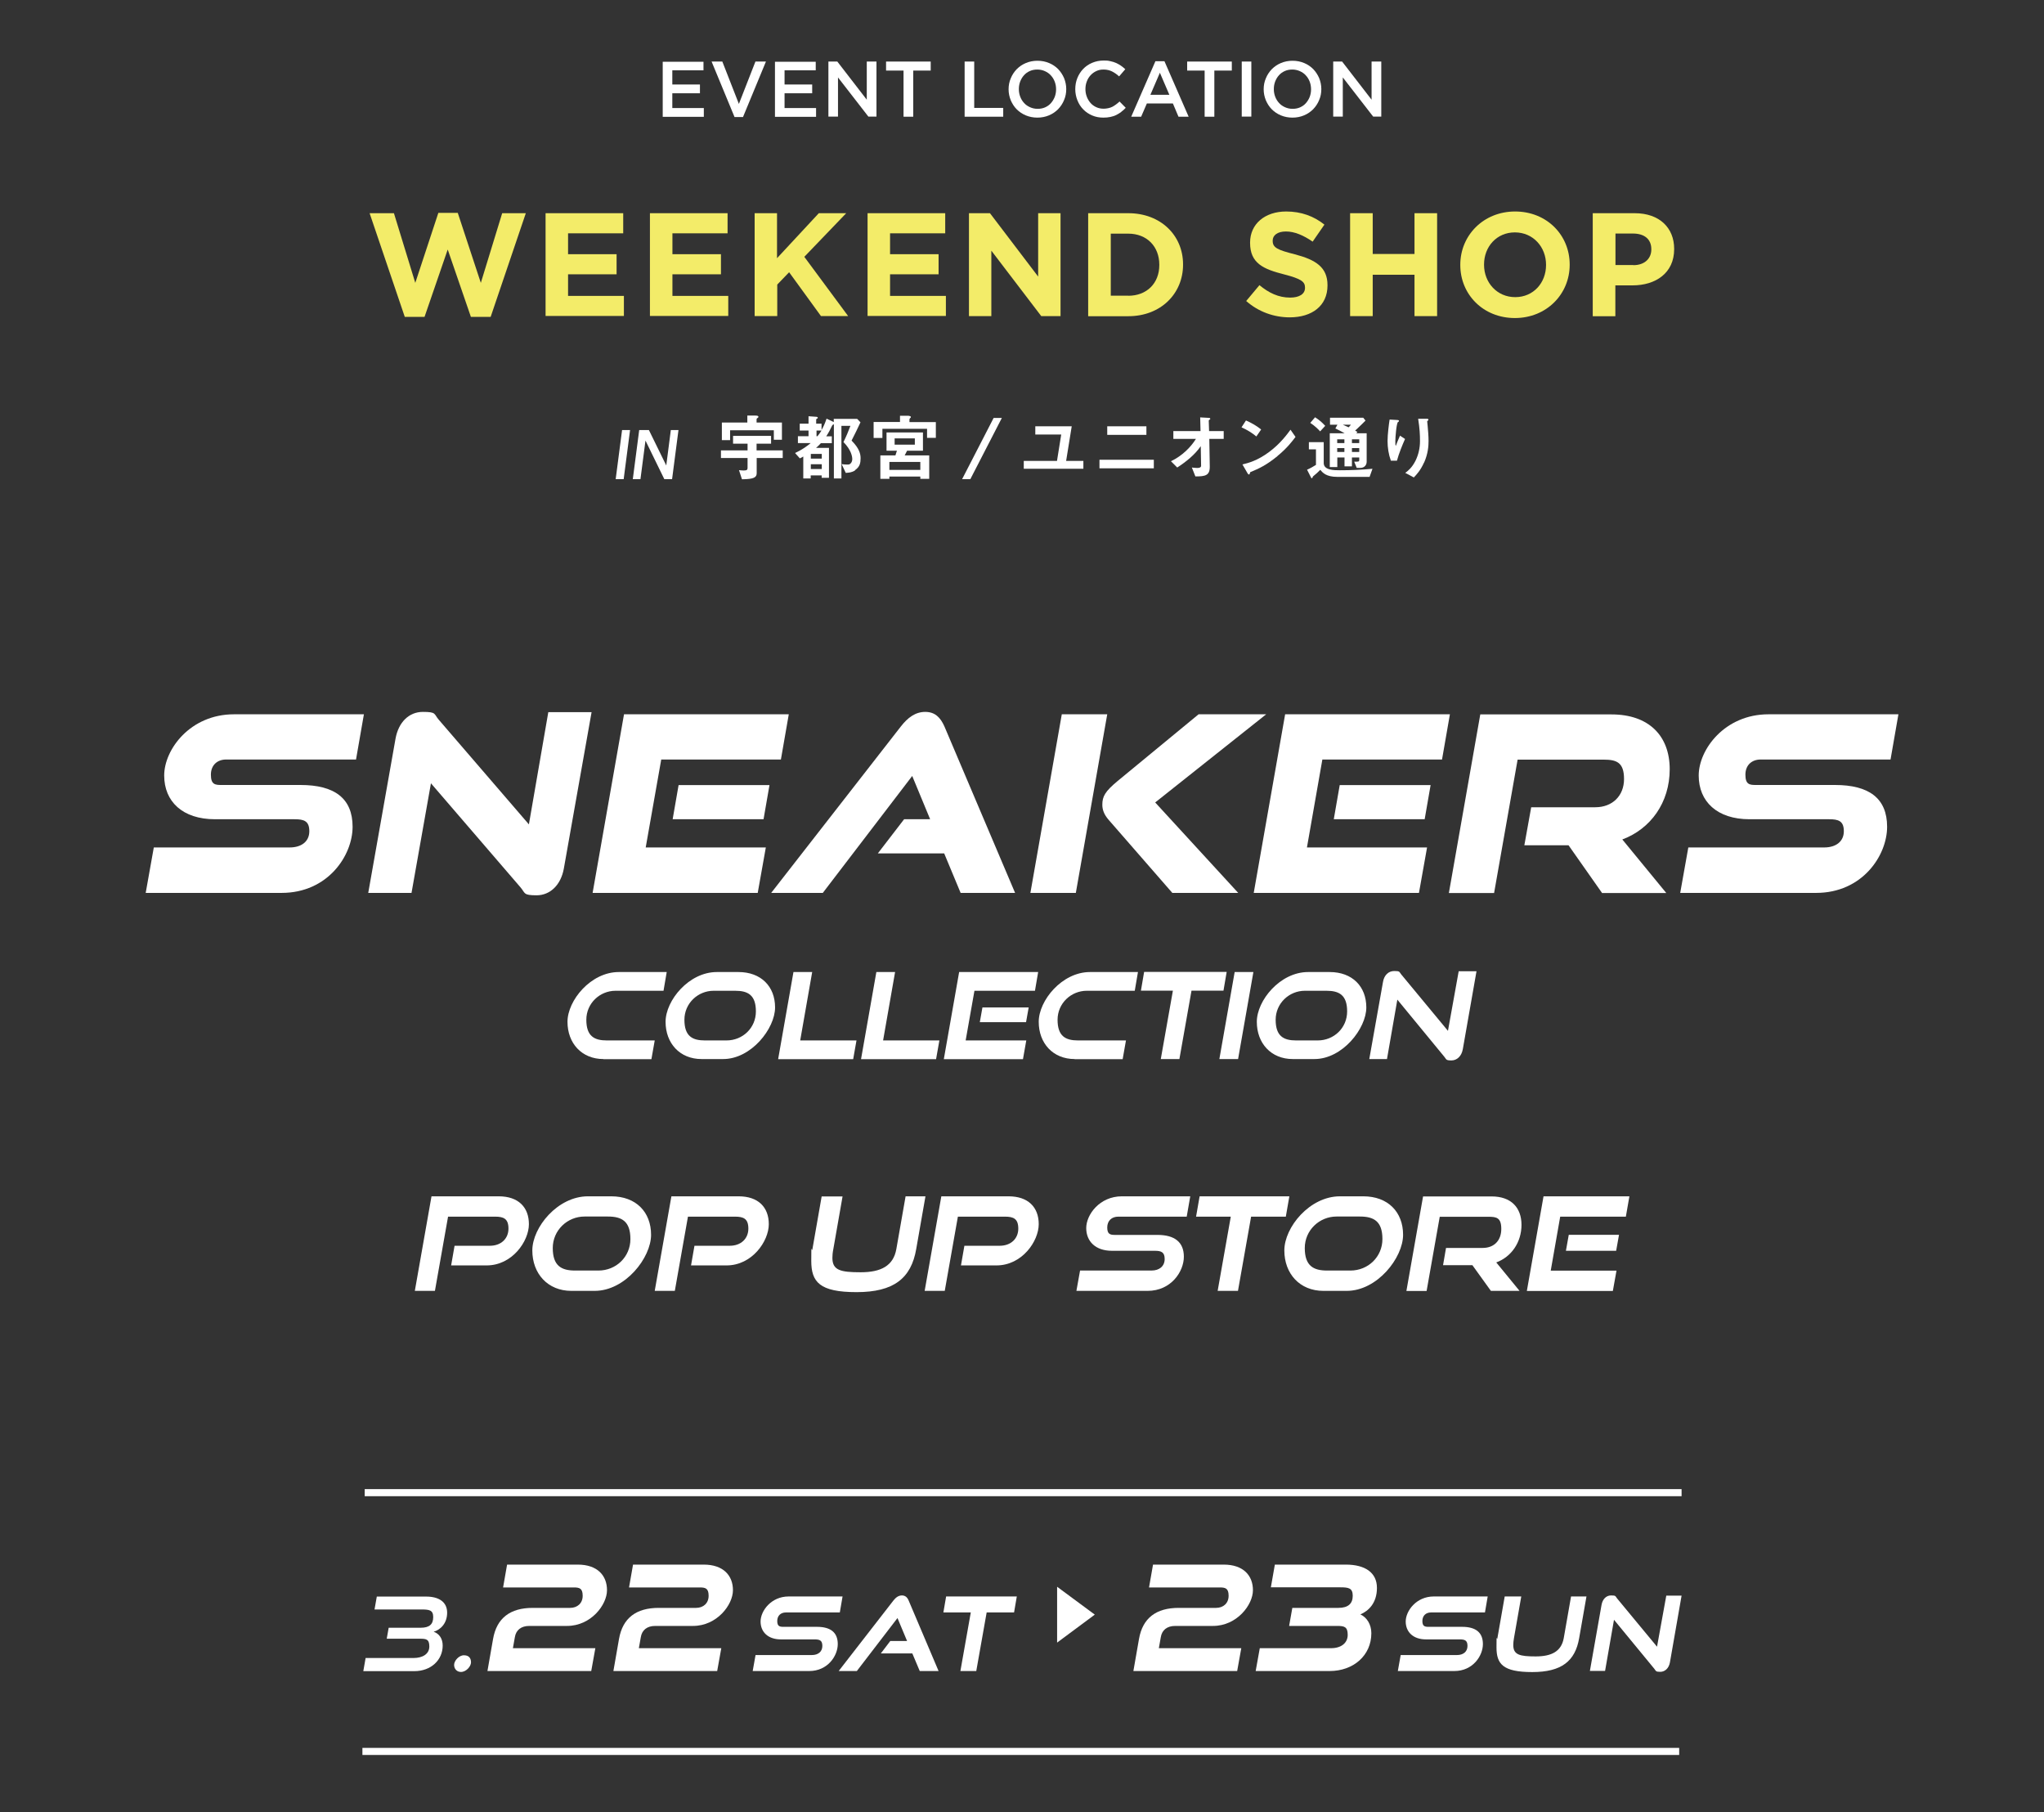
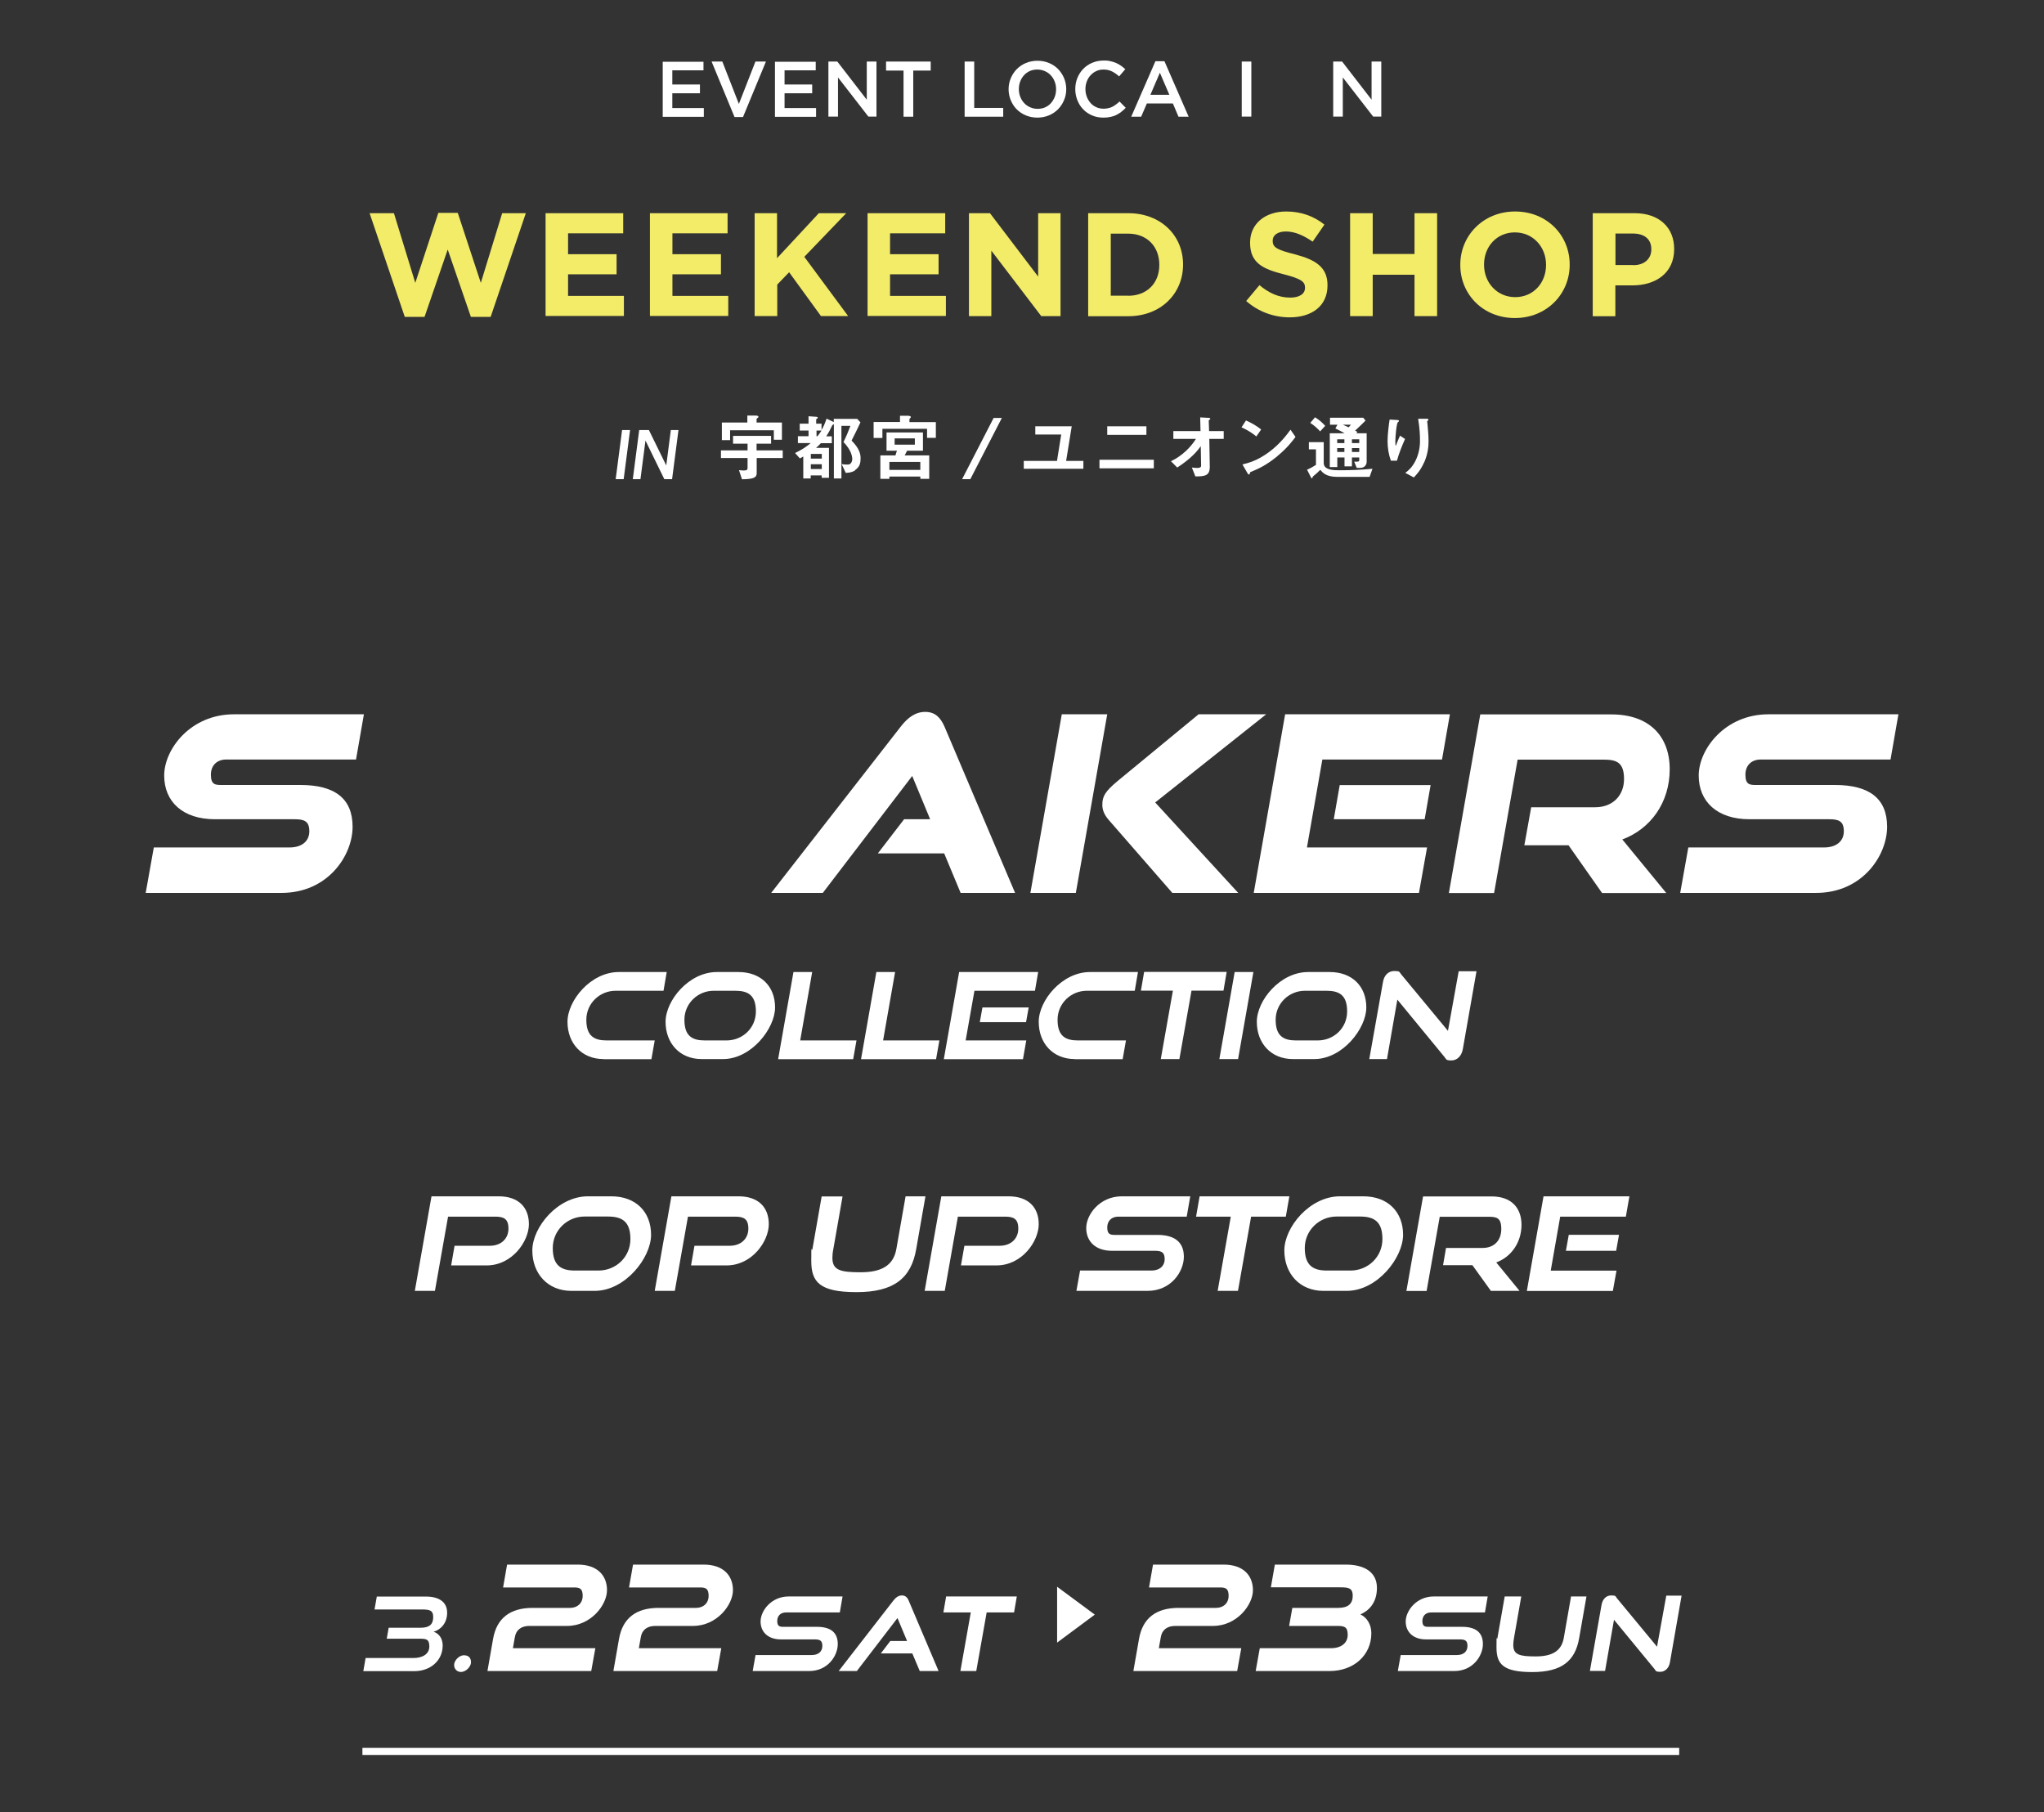
<svg xmlns="http://www.w3.org/2000/svg" id="_レイヤー_2" version="1.1" viewBox="0 0 1790.1 1586.8">
  <rect x="0" y="0" width="1790.1" height="1586.8" fill="#333333" stroke="none" />
  <defs>
    <style>
      .st0 {
        fill: #f3ec69;
      }

      .st1 {
        fill: #fff;
      }

      .st2, .st3 {
        fill: none;
      }

      .st3 {
        stroke: #fff;
        stroke-miterlimit: 10;
        stroke-width: 6.2px;
      }
    </style>
  </defs>
  <path class="st2" d="M1214,282.2" />
  <path class="st1" d="M127.6,781.9l7.1-39.8h119c10.3,0,17.2-5.2,17.2-14.2s-4.7-10.5-12.9-10.5h-69.7c-28.4,0-44.5-15.5-44.5-38.3s22.8-53.6,61.1-53.6h113.8l-6.9,39.6h-113.8c-7.5,0-13.3,4.7-13.3,13.3s3.7,9,9.2,9h69.3c29.7,0,45.6,11.6,45.6,36.6s-21.5,57.9-62.2,57.9h-119Z" />
-   <path class="st1" d="M377.4,686l-17,95.9h-37.9l23.9-135.1c2.6-14.4,11.8-23.4,23.9-23.4s9.5,1.7,14,6.9l78.9,91.6,17-98.3h37.9l-24.3,137c-2.6,14.4-12,23.4-23.9,23.4s-9.7-1.9-14-6.9l-78.5-91.2Z" />
-   <path class="st1" d="M519,781.9l27.5-156.4h144.3l-6.9,39.6h-104.8l-13.6,77h105.2l-7.1,39.8h-144.8ZM589.1,717.4l5.2-29.9h79.6l-5.2,29.9h-79.6Z" />
  <path class="st1" d="M841.3,781.9l-14.4-34.6h-58.1l23-29.9h22.8l-15.7-37.9-78.3,102.4h-45.2l113.6-145.8c6-7.7,12.7-12.7,21.3-12.7s13.3,4.9,16.8,12.7l61.9,145.8h-47.8Z" />
  <path class="st1" d="M902.4,781.9l27.5-156.4h39.8l-27.5,156.4h-39.8ZM1026.7,781.9l-55.7-63.9c-4.3-4.9-5.6-9.2-5.6-13.3,0-7.3,2.4-11.6,13.3-20.7l71-58.5h59.2l-97.2,77.2,72.7,79.2h-57.6Z" />
  <path class="st1" d="M1098,781.9l27.5-156.4h144.3l-6.9,39.6h-104.8l-13.5,77h105.2l-7.1,39.8h-144.8ZM1168.1,717.4l5.2-29.9h79.6l-5.2,29.9h-79.6Z" />
-   <path class="st1" d="M1403,781.9l-29.3-41.7h-38.7l6-33.3h56.1c15.1,0,25.2-10.1,25.2-24.7s-6.5-17-17.9-17h-75.3l-20.6,116.8h-39.6l27.5-156.4h114.9c32.7,0,51,18.7,51,48s-16.8,52.3-41.5,61.5l38.5,46.9h-56.4Z" />
+   <path class="st1" d="M1403,781.9l-29.3-41.7h-38.7l6-33.3h56.1c15.1,0,25.2-10.1,25.2-24.7s-6.5-17-17.9-17h-75.3l-20.6,116.8h-39.6l27.5-156.4h114.9c32.7,0,51,18.7,51,48s-16.8,52.3-41.5,61.5l38.5,46.9h-56.4" />
  <path class="st1" d="M1471.5,781.9l7.1-39.8h119c10.3,0,17.2-5.2,17.2-14.2s-4.7-10.5-12.9-10.5h-69.7c-28.4,0-44.5-15.5-44.5-38.3s22.8-53.6,61.1-53.6h113.8l-6.9,39.6h-113.8c-7.5,0-13.3,4.7-13.3,13.3s3.7,9,9.2,9h69.3c29.7,0,45.6,11.6,45.6,36.6s-21.5,57.9-62.2,57.9h-119Z" />
  <path class="st1" d="M395.1,1108.1l3-17.2h30.9c9.9,0,16.3-6.3,16.3-15s-4.2-10.5-11.7-10.5h-41.2l-11.5,65h-17.6l14.6-82.8h58.9c17.1,0,26.4,9.5,26.4,24.4s-14.6,36.1-37,36.1h-30.9Z" />
  <path class="st1" d="M500.4,1130.4c-20.7,0-34.2-15.1-34.2-35.4s22.2-47.4,48.7-47.4h20.5c21.5,0,34.8,13.7,34.8,33.7s-22.5,49.1-49.4,49.1h-20.5ZM524.1,1112.6c15.5,0,28-12,28-27.6s-7.6-19.7-19.7-19.7h-20.5c-15,0-27.8,12-27.8,27.6s7.6,19.7,19.5,19.7h20.5Z" />
  <path class="st1" d="M605.2,1108.1l3-17.2h30.9c9.9,0,16.3-6.3,16.3-15s-4.2-10.5-11.7-10.5h-41.2l-11.5,65h-17.6l14.6-82.8h58.9c17.1,0,26.4,9.5,26.4,24.4s-14.6,36.1-37,36.1h-30.9Z" />
  <path class="st1" d="M793.2,1047.6h17.3l-8.1,46.2c-4.4,25.6-19.7,37.7-52.2,37.7s-39.7-8.9-39.7-27.4.3-6.5,1-10.2l8.1-46.2h18.3l-8.1,46.2c-.6,3-.8,5.5-.8,7.6,0,10.9,7.1,12.6,24.8,12.6s28.6-5.6,31.2-20.3l8.1-46.2Z" />
  <path class="st1" d="M841.6,1108.1l3-17.2h30.9c9.9,0,16.3-6.3,16.3-15s-4.2-10.5-11.7-10.5h-41.2l-11.5,65h-17.6l14.6-82.8h58.9c17.1,0,26.4,9.5,26.4,24.4s-14.6,36.1-37,36.1h-30.9Z" />
  <path class="st1" d="M942.7,1130.4l3.2-17.8h62.5c7.2,0,11.6-4,11.6-10.1s-3.1-7.2-8.7-7.2h-37.5c-14.3,0-22.5-8.2-22.5-19.9s11.7-27.8,31.2-27.8h59.9l-3.1,17.8h-59.9c-5.8,0-9.7,3.6-9.7,9.5s2.6,6.5,6.8,6.5h37.2c15,0,23.1,6.3,23.1,19.1s-11,29.9-31.8,29.9h-62.5Z" />
  <path class="st1" d="M1066.4,1130.4l11.5-65h-30.4l3.1-17.8h78.6l-3.1,17.8h-30.4l-11.5,65h-17.8Z" />
  <path class="st1" d="M1159,1130.4c-20.7,0-34.2-15.1-34.2-35.4s22.2-47.4,48.7-47.4h20.5c21.5,0,34.8,13.7,34.8,33.7s-22.5,49.1-49.4,49.1h-20.5ZM1182.7,1112.6c15.5,0,28-12,28-27.6s-7.6-19.7-19.7-19.7h-20.5c-15,0-27.8,12-27.8,27.6s7.6,19.7,19.5,19.7h20.5Z" />
  <path class="st1" d="M1305.7,1130.4l-16.2-22.5h-25.7l2.6-15.1h32.1c10.2,0,16.3-6.7,16.3-16.6s-4.1-10.7-11.4-10.7h-42.5l-11.5,65h-17.7l14.6-82.8h60.1c16.9,0,26.1,9.7,26.1,24.9s-8.8,28-22.1,32.9l20.4,24.9h-25.2Z" />
  <path class="st1" d="M1337.2,1130.4l14.6-82.8h75.2l-3.1,17.8h-57.5l-8.3,47.3h57.6l-3.2,17.8h-75.3ZM1371.4,1095.3l2.5-14h44l-2.5,14h-44Z" />
  <path class="st1" d="M528.5,927.4c-19.1,0-31.5-13.9-31.5-32.6s20.4-43.6,44.9-43.6h42l-2.8,16.4h-42c-13.8,0-25.6,11-25.6,25.4s7,18.1,17.9,18.1h42l-2.9,16.4h-42Z" />
  <path class="st1" d="M614.4,927.4c-19.1,0-31.5-13.9-31.5-32.6s20.4-43.6,44.9-43.6h18.9c19.8,0,32.1,12.6,32.1,31s-20.8,45.2-45.5,45.2h-18.9ZM636.2,911.1c14.3,0,25.8-11,25.8-25.4s-7-18.1-18.1-18.1h-18.9c-13.8,0-25.6,11-25.6,25.4s7,18.1,17.9,18.1h18.9Z" />
  <path class="st1" d="M681.5,927.4l13.4-76.2h16.4l-10.5,59.9h49.3l-2.9,16.4h-65.6Z" />
  <path class="st1" d="M754.1,927.4l13.4-76.2h16.4l-10.5,59.9h49.3l-2.9,16.4h-65.6Z" />
  <path class="st1" d="M826.6,927.4l13.4-76.2h69.2l-2.8,16.4h-53l-7.7,43.5h53.1l-2.9,16.4h-69.3ZM858.1,895.1l2.3-12.9h40.5l-2.3,12.9h-40.5Z" />
  <path class="st1" d="M941.2,927.4c-19.1,0-31.5-13.9-31.5-32.6s20.4-43.6,44.9-43.6h42l-2.8,16.4h-42c-13.8,0-25.6,11-25.6,25.4s7,18.1,17.9,18.1h42l-2.9,16.4h-42Z" />
  <path class="st1" d="M1016.6,927.4l10.6-59.9h-28l2.8-16.4h72.3l-2.8,16.4h-28l-10.6,59.9h-16.4Z" />
  <path class="st1" d="M1067.9,927.4l13.4-76.2h16.4l-13.4,76.2h-16.4Z" />
  <path class="st1" d="M1132.2,927.4c-19.1,0-31.5-13.9-31.5-32.6s20.4-43.6,44.9-43.6h18.9c19.8,0,32.1,12.6,32.1,31s-20.8,45.2-45.5,45.2h-18.9ZM1154,911.1c14.3,0,25.8-11,25.8-25.4s-7-18.1-18.1-18.1h-18.9c-13.8,0-25.6,11-25.6,25.4s7,18.1,17.9,18.1h18.9Z" />
  <path class="st1" d="M1223.8,875.2l-9.1,52.2h-15.5l12-67.5c1-6,4.8-9.6,9.9-9.6s4.2.7,6.1,3l40.9,49.4,9.4-52.2h15.6l-12,68.3c-1.1,6.1-5.1,9.8-10,9.8s-4.3-.9-6.1-3.1l-41.2-50.1Z" />
  <path class="st1" d="M318.2,1463.3l2-11.4h41.9c8,0,13.9-3.5,13.9-10.1s-3-6.8-8.5-6.8h-28.8l1.7-9.6h28c7.8,0,11-3.1,11-9.4s-3.8-6.6-10.5-6.6h-40.9l2-11.3h43.2c11.3,0,18.4,4.8,18.4,14.1s-5.7,14.9-11.8,16.7c4.8,1.6,7.9,6,7.9,12.1,0,12.7-10.3,22.4-24.8,22.4h-44.7Z" />
  <path class="st1" d="M403.7,1464.1c-3.6,0-6-2.7-6-6.2s4.1-8.4,8.6-8.4,6.2,2.7,6.2,6.2-4.2,8.4-8.8,8.4Z" />
  <path class="st1" d="M426.9,1463.3l4.9-28c3.2-18.6,15.3-27.3,34.7-27.3h32.8c6.3,0,11-4,11-10.6s-2.9-7.3-7.8-7.3h-61.9l3.5-20h61.9c17.1,0,25.6,9.5,25.6,22.4s-14.1,31.3-34.9,31.3h-33.1c-7.2,0-11.7,3.6-12.7,9.9l-1.7,9.6h72.2l-3.6,20h-91Z" />
  <path class="st1" d="M537.2,1463.3l4.9-28c3.2-18.6,15.3-27.3,34.7-27.3h32.8c6.3,0,11-4,11-10.6s-2.9-7.3-7.8-7.3h-61.9l3.5-20h61.9c17.1,0,25.6,9.5,25.6,22.4s-14.1,31.3-34.9,31.3h-33.1c-7.2,0-11.7,3.6-12.7,9.9l-1.7,9.6h72.2l-3.6,20h-91Z" />
  <path class="st1" d="M659.2,1463.3l2.5-14h49.3c5.7,0,9.2-3.1,9.2-8s-2.4-5.7-6.8-5.7h-29.5c-11.3,0-17.8-6.5-17.8-15.7s9.2-21.9,24.6-21.9h47.2l-2.4,14h-47.2c-4.6,0-7.6,2.9-7.6,7.5s2.1,5.1,5.4,5.1h29.4c11.9,0,18.2,4.9,18.2,15.1s-8.7,23.6-25,23.6h-49.3Z" />
  <path class="st1" d="M805.5,1463.3l-6.5-15.4h-27.6l8.3-10.9h14.7l-8.4-20.1-35.6,46.4h-15.9l47.9-61.7c2.1-2.7,4.5-4.5,7.5-4.5s4.8,1.8,5.9,4.5l26.2,61.7h-16.8Z" />
  <path class="st1" d="M841.1,1463.3l9.1-51.3h-24l2.4-14h61.9l-2.4,14h-24l-9.1,51.3h-14Z" />
  <path class="st1" d="M925.8,1389.5l33,24.4-33,24.5v-48.8Z" />
  <path class="st1" d="M992.6,1463.3l4.9-28c3.2-18.6,15.3-27.3,34.7-27.3h32.8c6.3,0,11-4,11-10.6s-2.9-7.3-7.8-7.3h-61.9l3.5-20h61.9c17.1,0,25.6,9.5,25.6,22.4s-14.1,31.3-34.9,31.3h-33.1c-7.2,0-11.7,3.6-12.7,9.9l-1.7,9.6h72.2l-3.6,20h-91Z" />
  <path class="st1" d="M1099.7,1463.3l3.6-20h62.4c8.7,0,14.6-4.4,14.6-11.7s-3.2-7.8-9.6-7.8h-41.7l2.8-15.8h40.3c8.7,0,12.6-3.8,12.6-10.6s-3.7-7.4-10.9-7.4h-60.8l3.5-19.9h62.1c16.8,0,27.3,6.9,27.3,20.4s-7.6,20.3-14.5,23.2c5.6,2.6,9.6,8.7,9.6,16.5,0,19.4-15.6,33.1-36.5,33.1h-64.7Z" />
  <path class="st1" d="M1224.2,1463.3l2.5-14h49.3c5.7,0,9.2-3.1,9.2-8s-2.4-5.7-6.8-5.7h-29.5c-11.3,0-17.8-6.5-17.8-15.7s9.2-21.9,24.6-21.9h47.2l-2.4,14h-47.2c-4.6,0-7.6,2.9-7.6,7.5s2.1,5.1,5.4,5.1h29.4c11.9,0,18.2,4.9,18.2,15.1s-8.7,23.6-25,23.6h-49.3Z" />
  <path class="st1" d="M1375.8,1398h13.6l-6.4,36.5c-3.5,20.2-15.5,29.7-41.1,29.7s-31.3-7-31.3-21.6.3-5.1.8-8.1l6.4-36.5h14.5l-6.4,36.5c-.4,2.3-.6,4.3-.6,6,0,8.6,5.6,10,19.6,10s22.5-4.4,24.6-16l6.4-36.5Z" />
  <path class="st1" d="M1413.5,1418.5l-7.8,44.7h-13.3l10.2-57.8c.9-5.1,4.1-8.3,8.4-8.3s3.6.6,5.2,2.6l35,42.3,8.1-44.7h13.4l-10.2,58.4c-.9,5.2-4.4,8.3-8.5,8.3s-3.7-.8-5.2-2.7l-35.3-42.9Z" />
-   <line class="st3" x1="319.4" y1="1307.1" x2="1472.7" y2="1307.1" />
  <line class="st3" x1="317.4" y1="1533.7" x2="1470.6" y2="1533.7" />
  <path class="st0" d="M323.8,186.7h21.2s18.7,61,18.7,61l20.2-61.3h17s20.2,61.3,20.2,61.3l18.7-61h20.7s-30.8,90.8-30.8,90.8h-17.3s-20.3-59-20.3-59l-20.3,59h-17.3s-30.8-90.8-30.8-90.8Z" />
  <path class="st0" d="M477.8,186.7h68s0,17.6,0,17.6h-48.3s0,18.3,0,18.3h42.5s0,17.6,0,17.6h-42.5s0,18.9,0,18.9h48.9s0,17.6,0,17.6h-68.6s0-90.1,0-90.1Z" />
  <path class="st0" d="M569.2,186.7h68s0,17.6,0,17.6h-48.3s0,18.3,0,18.3h42.5s0,17.6,0,17.6h-42.5s0,18.9,0,18.9h48.9s0,17.6,0,17.6h-68.6s0-90.1,0-90.1Z" />
  <path class="st0" d="M660.7,186.7h19.8s0,39.4,0,39.4l36.6-39.4h24s-36.7,38.2-36.7,38.2l38.4,51.9h-23.8s-27.9-38.4-27.9-38.4l-10.4,10.8v27.6s-19.8,0-19.8,0v-90.1Z" />
  <path class="st0" d="M759.8,186.7h68s0,17.6,0,17.6h-48.3s0,18.3,0,18.3h42.5s0,17.6,0,17.6h-42.5s0,18.9,0,18.9h48.9s0,17.6,0,17.6h-68.6s0-90.1,0-90.1Z" />
  <path class="st0" d="M848.7,186.7h18.3s42.2,55.5,42.2,55.5v-55.5s19.6,0,19.6,0v90.1s-16.9,0-16.9,0l-43.7-57.3v57.3s-19.6,0-19.6,0v-90.1Z" />
  <path class="st0" d="M953,186.7h35.2c28.3,0,47.9,19.4,47.9,44.8v.3c0,25.4-19.6,45.1-47.9,45.1h-35.2s0-90.1,0-90.1ZM988.1,259c16.2,0,27.2-10.9,27.2-26.9v-.3c0-16-10.9-27.2-27.2-27.2h-15.3s0,54.3,0,54.3h15.3Z" />
  <path class="st0" d="M1091.3,263.7l11.7-14c8.1,6.7,16.6,10.9,26.9,10.9,8.1,0,13-3.2,13-8.5v-.3c0-5-3.1-7.6-18.2-11.5-18.2-4.6-29.9-9.7-29.9-27.6v-.3c0-16.4,13.1-27.2,31.6-27.2,13.1,0,24.3,4.1,33.5,11.5l-10.3,14.9c-8-5.5-15.8-8.9-23.4-8.9s-11.6,3.5-11.6,7.9v.3c0,5.9,3.9,7.9,19.4,11.8,18.3,4.8,28.6,11.3,28.6,27v.3c0,17.9-13.7,27.9-33.1,27.9-13.7,0-27.4-4.8-38.2-14.4Z" />
  <path class="st0" d="M1182.4,186.7h19.8s0,35.7,0,35.7h36.6s0-35.7,0-35.7h19.8s0,90.1,0,90.1h-19.8s0-36.2,0-36.2h-36.6s0,36.2,0,36.2h-19.8s0-90.1,0-90.1Z" />
  <path class="st0" d="M1278.9,232.1v-.3c0-25.6,20.2-46.6,48-46.6,27.8,0,47.8,20.7,47.8,46.4v.3c0,25.6-20.2,46.6-48,46.6-27.8,0-47.8-20.7-47.8-46.4ZM1354,232.1v-.3c0-15.5-11.3-28.3-27.3-28.3-16,0-27,12.6-27,28.1v.3c0,15.5,11.3,28.3,27.3,28.3,16,0,27-12.6,27-28.1Z" />
  <path class="st0" d="M1394.9,186.7h36.8c21.5,0,34.5,12.7,34.5,31.2v.3c0,20.9-16.2,31.7-36.4,31.7h-15.1s0,27,0,27h-19.8s0-90.1,0-90.1ZM1430.5,232.2c9.9,0,15.7-5.9,15.7-13.7v-.3c0-8.9-6.2-13.7-16.1-13.7h-15.3s0,27.6,0,27.6h15.7Z" />
  <path class="st1" d="M616.1,61.6h-27.3v12.4h24.2v7.7h-24.2v12.9h27.6v7.7h-36v-48.2h35.7v7.7Z" />
  <path class="st1" d="M661.6,53.9h9.2l-20.1,48.6h-7.4l-20.1-48.6h9.4l14.5,37.1,14.5-37.1Z" />
  <path class="st1" d="M714.4,61.6h-27.3v12.4h24.2v7.7h-24.2v12.9h27.6v7.7h-36v-48.2h35.7v7.7Z" />
  <path class="st1" d="M759.2,53.9h8.4v48.2h-7.1l-26.6-34.3v34.3h-8.4v-48.2h7.8l25.8,33.4v-33.4Z" />
  <path class="st1" d="M799.8,102.2h-8.5v-40.4h-15.3v-7.9h39.1v7.9h-15.3v40.4Z" />
  <path class="st1" d="M844.8,53.9h8.4v40.6h25.4v7.7h-33.8v-48.2Z" />
  <path class="st1" d="M931.9,87.6c-1.2,3-3,5.7-5.2,8-2.3,2.3-4.9,4.1-8,5.4-3.1,1.3-6.5,2-10.2,2s-7.1-.7-10.2-2c-3.1-1.3-5.7-3.1-7.9-5.3-2.2-2.2-3.9-4.9-5.2-7.9-1.2-3-1.9-6.2-1.9-9.6s.6-6.6,1.9-9.6c1.2-3,3-5.7,5.2-8,2.3-2.3,4.9-4.1,8-5.4s6.5-2,10.2-2,7.1.7,10.2,2c3.1,1.3,5.7,3.1,7.9,5.3,2.2,2.3,3.9,4.9,5.2,7.9,1.2,3,1.9,6.2,1.9,9.6s-.6,6.6-1.9,9.6ZM923.7,71.5c-.8-2.1-1.9-3.9-3.4-5.5-1.4-1.6-3.2-2.8-5.2-3.7-2-.9-4.2-1.4-6.6-1.4s-4.6.4-6.6,1.3c-2,.9-3.7,2.1-5.1,3.7-1.4,1.5-2.5,3.4-3.3,5.4-.8,2.1-1.2,4.3-1.2,6.7s.4,4.6,1.2,6.7c.8,2.1,1.9,3.9,3.4,5.5,1.4,1.6,3.2,2.8,5.2,3.7s4.2,1.4,6.6,1.4,4.6-.4,6.6-1.3c2-.9,3.7-2.1,5.1-3.7s2.5-3.4,3.3-5.4c.8-2.1,1.2-4.3,1.2-6.7s-.4-4.6-1.2-6.7Z" />
  <path class="st1" d="M982,98c-1.4,1-2.8,1.9-4.4,2.7-1.6.8-3.3,1.3-5.1,1.7-1.9.4-3.9.6-6.2.6-3.5,0-6.8-.6-9.8-1.9-3-1.3-5.6-3-7.8-5.3-2.2-2.2-3.9-4.9-5.1-7.9-1.2-3-1.9-6.3-1.9-9.8s.6-6.7,1.8-9.7c1.2-3,2.9-5.7,5.1-8,2.2-2.3,4.8-4.1,7.9-5.4s6.4-2,10.1-2,4.2.2,6,.6c1.8.4,3.5.9,5,1.6s2.9,1.5,4.2,2.4c1.3.9,2.5,1.9,3.7,3l-5.4,6.3c-1.9-1.8-4-3.2-6.1-4.3-2.2-1.1-4.6-1.7-7.4-1.7s-4.4.4-6.4,1.3c-2,.9-3.6,2.1-5.1,3.7-1.4,1.5-2.5,3.3-3.3,5.4-.8,2.1-1.2,4.3-1.2,6.7s.4,4.6,1.2,6.7c.8,2.1,1.9,3.9,3.3,5.5,1.4,1.6,3.1,2.8,5.1,3.7s4.1,1.3,6.4,1.3,5.5-.6,7.6-1.7c2.1-1.1,4.2-2.7,6.3-4.6l5.4,5.5c-1.2,1.3-2.5,2.5-3.9,3.5Z" />
  <path class="st1" d="M1041.1,102.2h-9l-4.9-11.6h-22.8l-5,11.6h-8.7l21.2-48.6h7.9l21.2,48.6ZM1015.8,63.7l-8.3,19.3h16.6l-8.3-19.3Z" />
-   <path class="st1" d="M1063.5,102.2h-8.5v-40.4h-15.3v-7.9h39.1v7.9h-15.3v40.4Z" />
  <path class="st1" d="M1095.9,53.9v48.2h-8.4v-48.2h8.4Z" />
-   <path class="st1" d="M1155.3,87.6c-1.2,3-3,5.7-5.2,8-2.3,2.3-4.9,4.1-8,5.4-3.1,1.3-6.5,2-10.2,2s-7.1-.7-10.2-2c-3.1-1.3-5.7-3.1-7.9-5.3-2.2-2.2-3.9-4.9-5.2-7.9-1.2-3-1.9-6.2-1.9-9.6s.6-6.6,1.9-9.6c1.2-3,3-5.7,5.2-8,2.3-2.3,4.9-4.1,8-5.4s6.5-2,10.2-2,7.1.7,10.2,2c3.1,1.3,5.7,3.1,7.9,5.3,2.2,2.3,3.9,4.9,5.2,7.9,1.2,3,1.9,6.2,1.9,9.6s-.6,6.6-1.9,9.6ZM1147,71.5c-.8-2.1-1.9-3.9-3.4-5.5-1.4-1.6-3.2-2.8-5.2-3.7-2-.9-4.2-1.4-6.6-1.4s-4.6.4-6.6,1.3c-2,.9-3.7,2.1-5.1,3.7-1.4,1.5-2.5,3.4-3.3,5.4-.8,2.1-1.2,4.3-1.2,6.7s.4,4.6,1.2,6.7c.8,2.1,1.9,3.9,3.4,5.5,1.4,1.6,3.2,2.8,5.2,3.7s4.2,1.4,6.6,1.4,4.6-.4,6.6-1.3c2-.9,3.7-2.1,5.1-3.7s2.5-3.4,3.3-5.4c.8-2.1,1.2-4.3,1.2-6.7s-.4-4.6-1.2-6.7Z" />
  <path class="st1" d="M1201.3,53.9h8.4v48.2h-7.1l-26.6-34.3v34.3h-8.4v-48.2h7.8l25.8,33.4v-33.4Z" />
  <path class="st1" d="M544.8,376.6h7l-5.6,43h-7l5.6-43Z" />
  <path class="st1" d="M559.8,376.6h8.5l15.2,31,4-31h6.7l-5.6,43h-6.8l-16.5-33.8-4.4,33.8h-6.7l5.6-43Z" />
  <path class="st1" d="M662.7,401v13.3c0,3.8-2.5,5.3-12.9,5.4l-2.6-8c1.1.1,2.5.3,4.2.3,2.6,0,3.3-.6,3.3-2.2v-8.7h-23.3v-6.7h23.3v-5.9h-12.7v-6.8h33.3v6.8h-12.7v5.9h22.9v6.7h-22.9ZM677.7,385.1v-8.3h-38.3v8.6h-7.2v-15.4h22.3v-6.1h6.7c2.7,0,3,.5,3,1.1s-.1.5-.4.7c-1.1.8-1.2,1-1.2,1.5v2.8h22.2v15.1h-7.2Z" />
  <path class="st1" d="M748.9,411.9c-2.9,1.9-5.5,2-8.2,2.2l-3.6-7.7c1.6.3,3.2.4,4.9.4s1.6,0,2.5-.6c1.6-1.1,1.9-3.1,1.9-4.2,0-2.2-.9-8-7.7-14.9,2.3-4.6,4.6-10.1,6.1-14.2h-7.9v46.1h-6.6v-47.5c-1.3.6-1.3.7-1.8,1.7-1.6,3.3-2.5,5.2-4.9,8.9h4.9v6h-9.6c-1.3,1.5-2.2,2.3-4.2,4.1h11.3v26.2h-6.4v-2.1h-9.6v2.7h-6.5v-19.2c-.6.4-1.1.6-3,1.6l-4.2-4.7c6.4-3,10.2-5.8,13.7-8.7h-11.2v-6h9.3v-5h-7.7v-6h7.7v-6.5l7.1.5c.4,0,1,.3,1,.8s-.1.5-1,1c-.1.1-.4.3-.4.5v3.7h4.7v5.5c1.8-3,2.9-5.5,4.4-9.9l6.3,3v-2.8h20.5l2.9,3c-2.4,5.1-4.6,9.8-7.8,16,6.7,6.8,7.9,11.5,7.9,15.5s-.6,7.5-4.9,10.4ZM719.7,397.5h-9.6v4.1h9.6v-4.1ZM719.7,406.5h-9.6v4.2h9.6v-4.2ZM715.1,377v5h.8c1.4-1.6,2.2-2.9,3.6-5h-4.4Z" />
  <path class="st1" d="M811.9,383.4v-7.9h-39.1v8h-7.7v-14h23.1v-5.4h7.5c.3.1,2,.2,2,1s-.3.7-.4.8c-.6.7-.8.8-.8,1.3v2.4h23.1v13.8h-7.7ZM806,419.3v-2h-27.1v2h-7.9v-20.5h13.2l1.3-4.1h-9.1v-16h31.9v16h-13.9l-2.1,4.1h21.5v20.5h-7.9ZM806,404.5h-27.1v7h27.1v-7ZM801.2,383.9h-17.7v5.5h17.7v-5.5Z" />
  <path class="st1" d="M849.8,419.6h-7.2l27.6-53.6h7.2l-27.6,53.6Z" />
  <path class="st1" d="M896.6,410.5v-6.9h29.1l3.7-23.1h-22.7v-7.2h31.9l-4.9,30.3h15.1v6.9h-52.1Z" />
  <path class="st1" d="M962.9,410.1v-7.5h47.6v7.5h-47.6ZM969.7,380.8v-7.5h34.3v7.5h-34.3Z" />
  <path class="st1" d="M1059.1,384.4l.4,24.1c.1,8-4,8.7-12.6,8.7l-3.1-7.8c.8.1,2.8.4,4.8.4s3.3-.6,3.3-1.9l-.3-17.2c-5.1,7.5-12.9,13.7-20.6,18.7l-5.5-5.5c9.8-4.7,17.3-12.2,21.9-19.6h-19.8v-6.8h23.8l-.3-12,7.3.4c.4,0,1.5,0,1.5.8s0,.4-.5.7c-.7.5-.8.6-.8,1l.3,9.1h12.8v6.8h-12.7Z" />
  <path class="st1" d="M1100.3,382.2c-3.6-3-7.9-5.7-13-8l3.9-6c4.2,1.8,9.3,4.6,13.3,7.9l-4.2,6.1ZM1118.8,399.4c-10,8.1-16,10.8-23.9,14.1-.3.9-.4,2-1,2s-1-.4-1.4-1.2l-4.4-7.6c5.1-1.2,13.4-3.4,23.5-11,9.7-7.2,15.8-15.6,18.6-19.4l4.4,6.3c-2.5,3.3-7.4,9.9-15.8,16.7Z" />
  <path class="st1" d="M1199.6,417.6h-28.3c-9.9,0-13-3.7-15-6.2-2.1,2.2-3.4,3.3-6.4,5.8-.4.8-.6,1.6-1,1.6s-.6-.4-.8-.8l-3.4-6.7c2.4-1,5.5-2.7,7.8-4.2v-13.6h-6.2v-6.3h13v18.3c0,6.3,9.1,6.3,14.1,6.3,9.6,0,19.1-.4,28.6-1.3l-2.5,7ZM1156.2,377.8c-1.7-1.9-4.7-4.9-8.7-7.5l4.2-4.9c3.3,2.1,6,4.3,8.9,7.5l-4.4,4.8ZM1191.6,409.7h-3.4l-2.2-5.4c3.9,0,4.4,0,4.4-1.5v-2.2h-6.4v7.8h-6.5v-7.8h-6.3v8.4h-6.6v-29.6h13c-2.7-1.5-5.3-2.9-8.1-4.2l1.8-3.3h-6.5v-6.1h29.1l2,2.5c-1.5,1.5-4.1,4.2-9.1,8.8.3.1,1.7.9,2,1.1l-.9,1.2h9v25c0,2.6-1.8,5.3-5.4,5.3ZM1177.4,384.7h-6.3v3.3h6.3v-3.3ZM1177.4,392.4h-6.3v3.4h6.3v-3.4ZM1176,371.9c.8.3,4.3,2,5.1,2.3,1-1,1.6-1.8,2-2.3h-7ZM1190.4,384.7h-6.4v3.3h6.4v-3.3ZM1190.4,392.4h-6.4v3.4h6.4v-3.4Z" />
  <path class="st1" d="M1223.5,403.4h-5.4c-2-5.5-2.9-11.4-2.9-17.2s1.2-15.1,1.8-18.8l6.9.4c.4,0,1.3.1,1.3.8s-.6.7-.9,1c-1.3,1.1-2.3,13.2-2.3,17s.1,2.5.4,3.9c.8-2.2,2.1-5.4,3.7-9l4.4,2.9c-2.7,6.2-5.3,12.5-7.1,19.1ZM1247.1,405.1c-3,6.8-6.6,10.6-8.9,13l-7.5-4c2.3-1.7,5.9-4.5,9-10.7,2.6-5.3,3.9-11.2,3.9-17s-.2-10.5-1.6-19.7h7.7c.2,0,1.3,0,1.3.8s-1.1,1-1.1,1.5.3,3.2.4,3.9c.4,4.4.8,9.1.8,13.3s-.4,11-3.9,18.9Z" />
</svg>